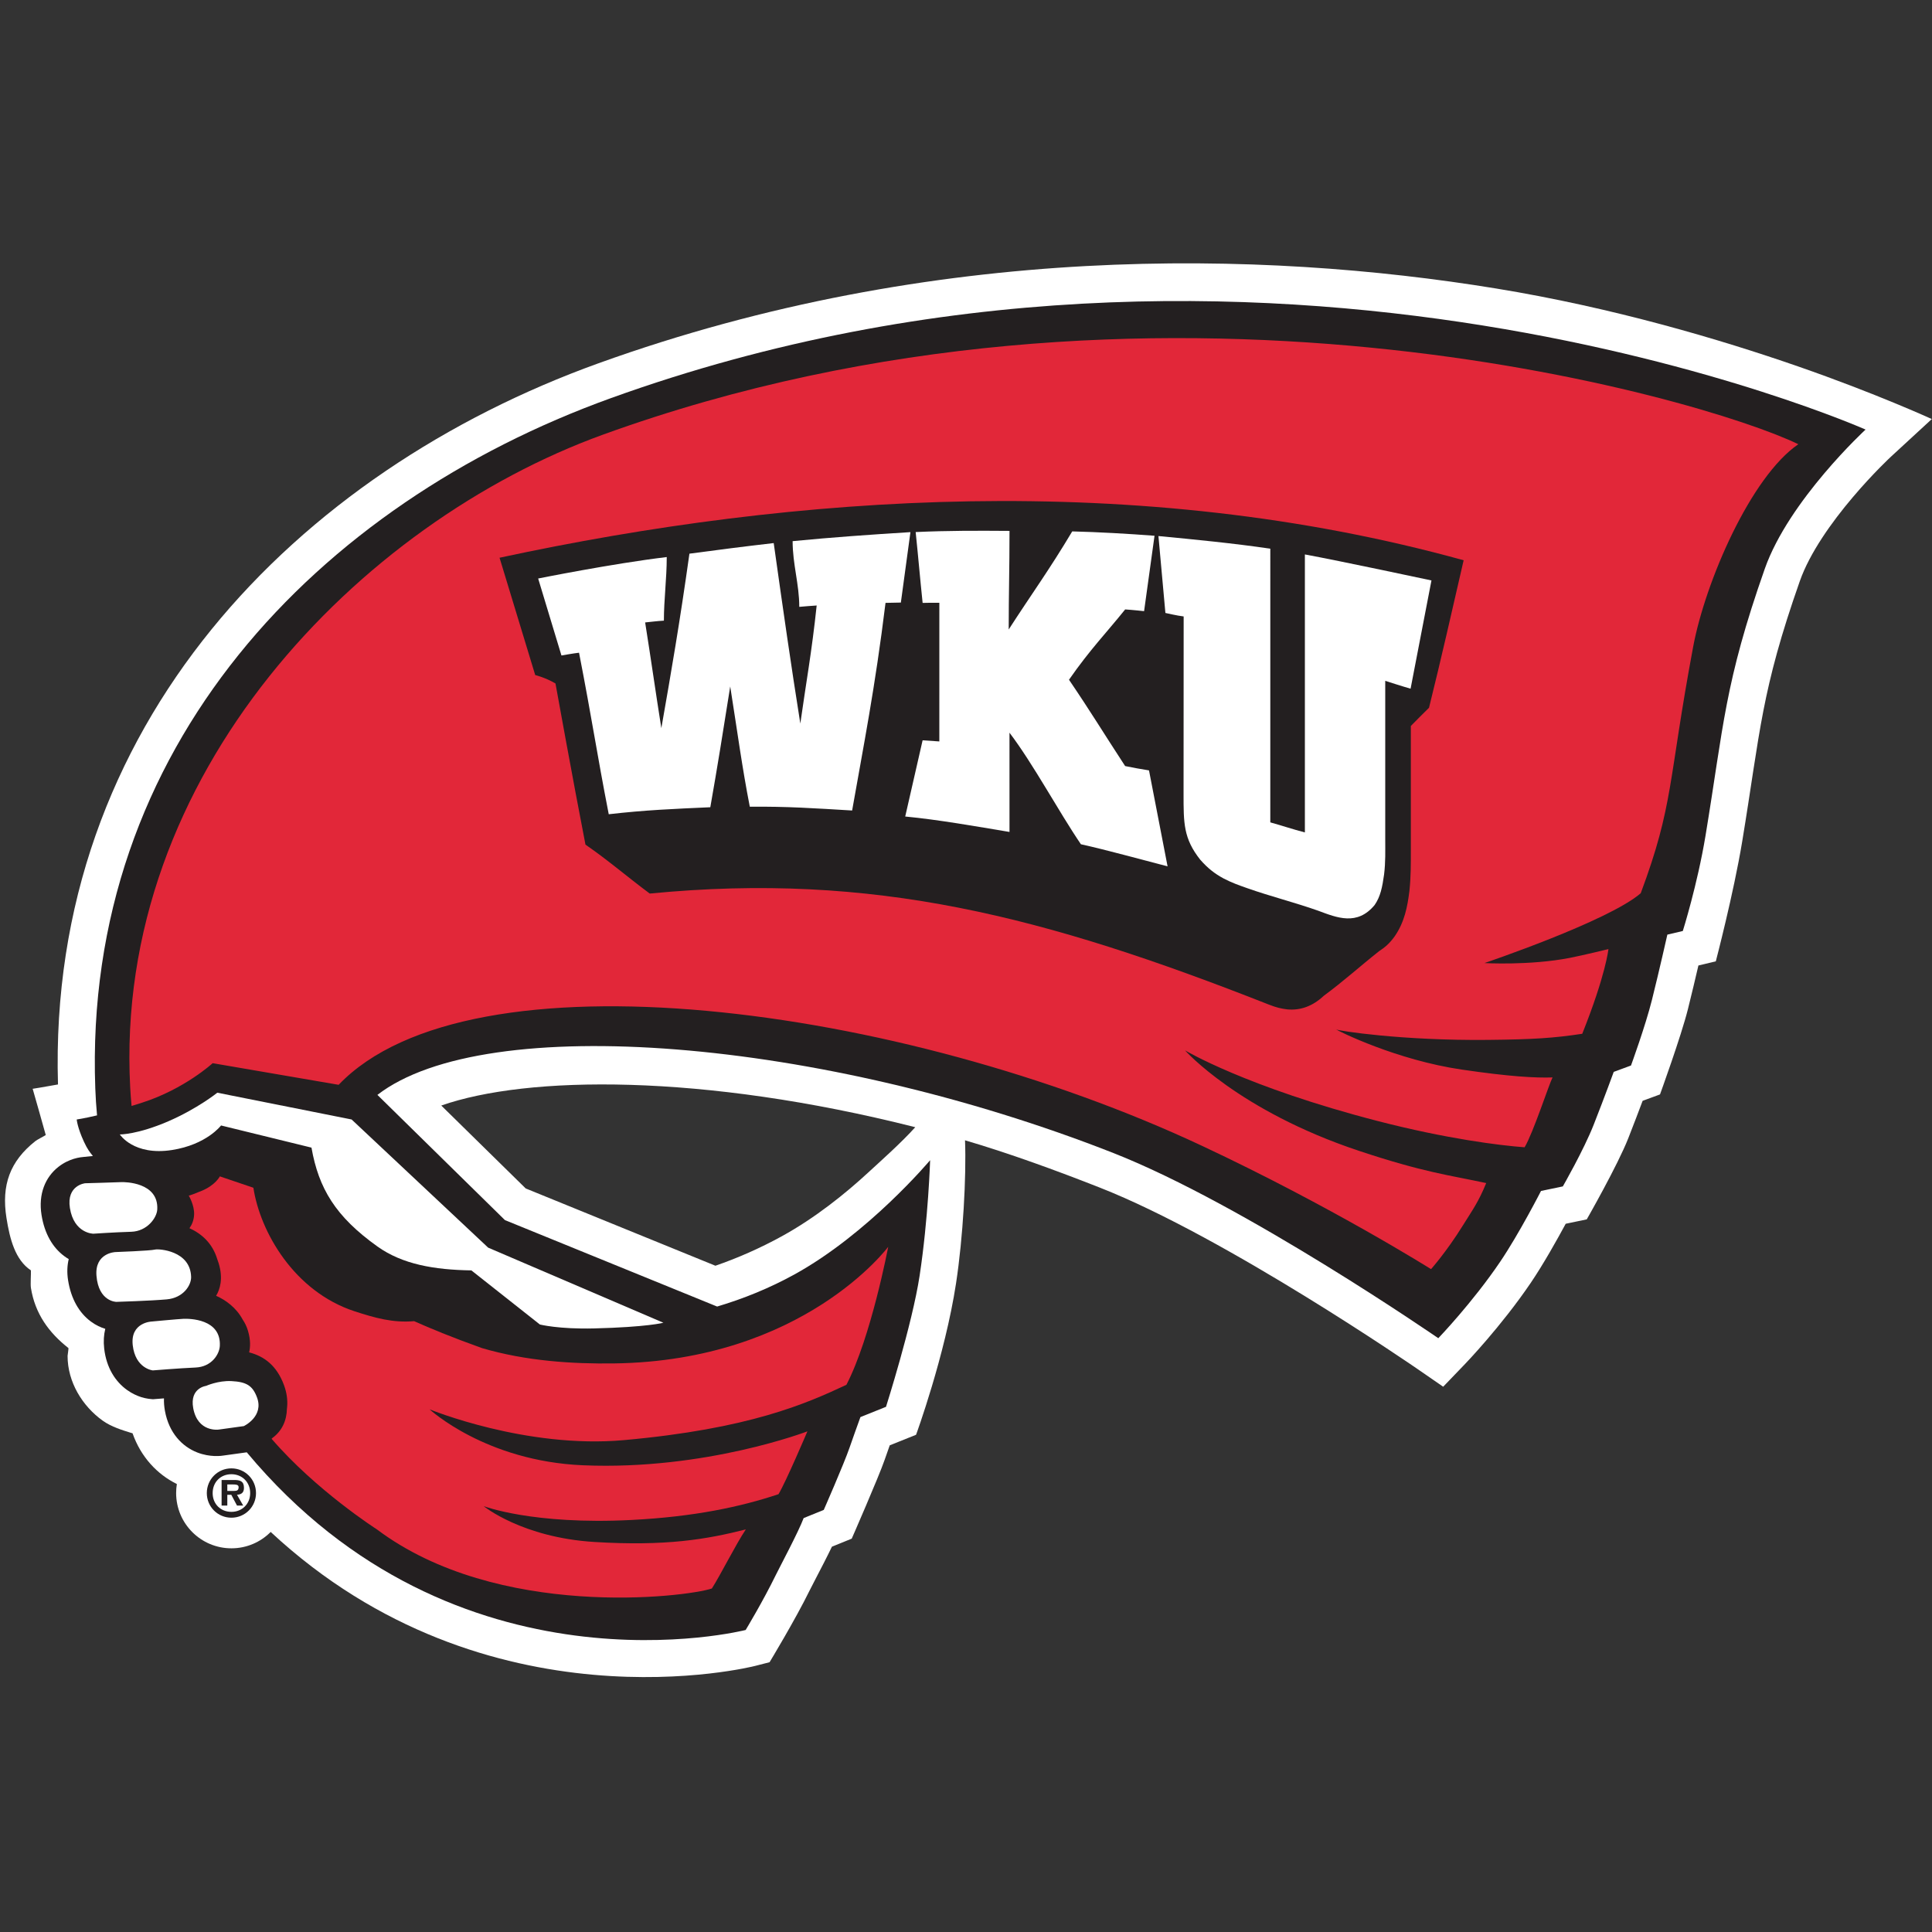
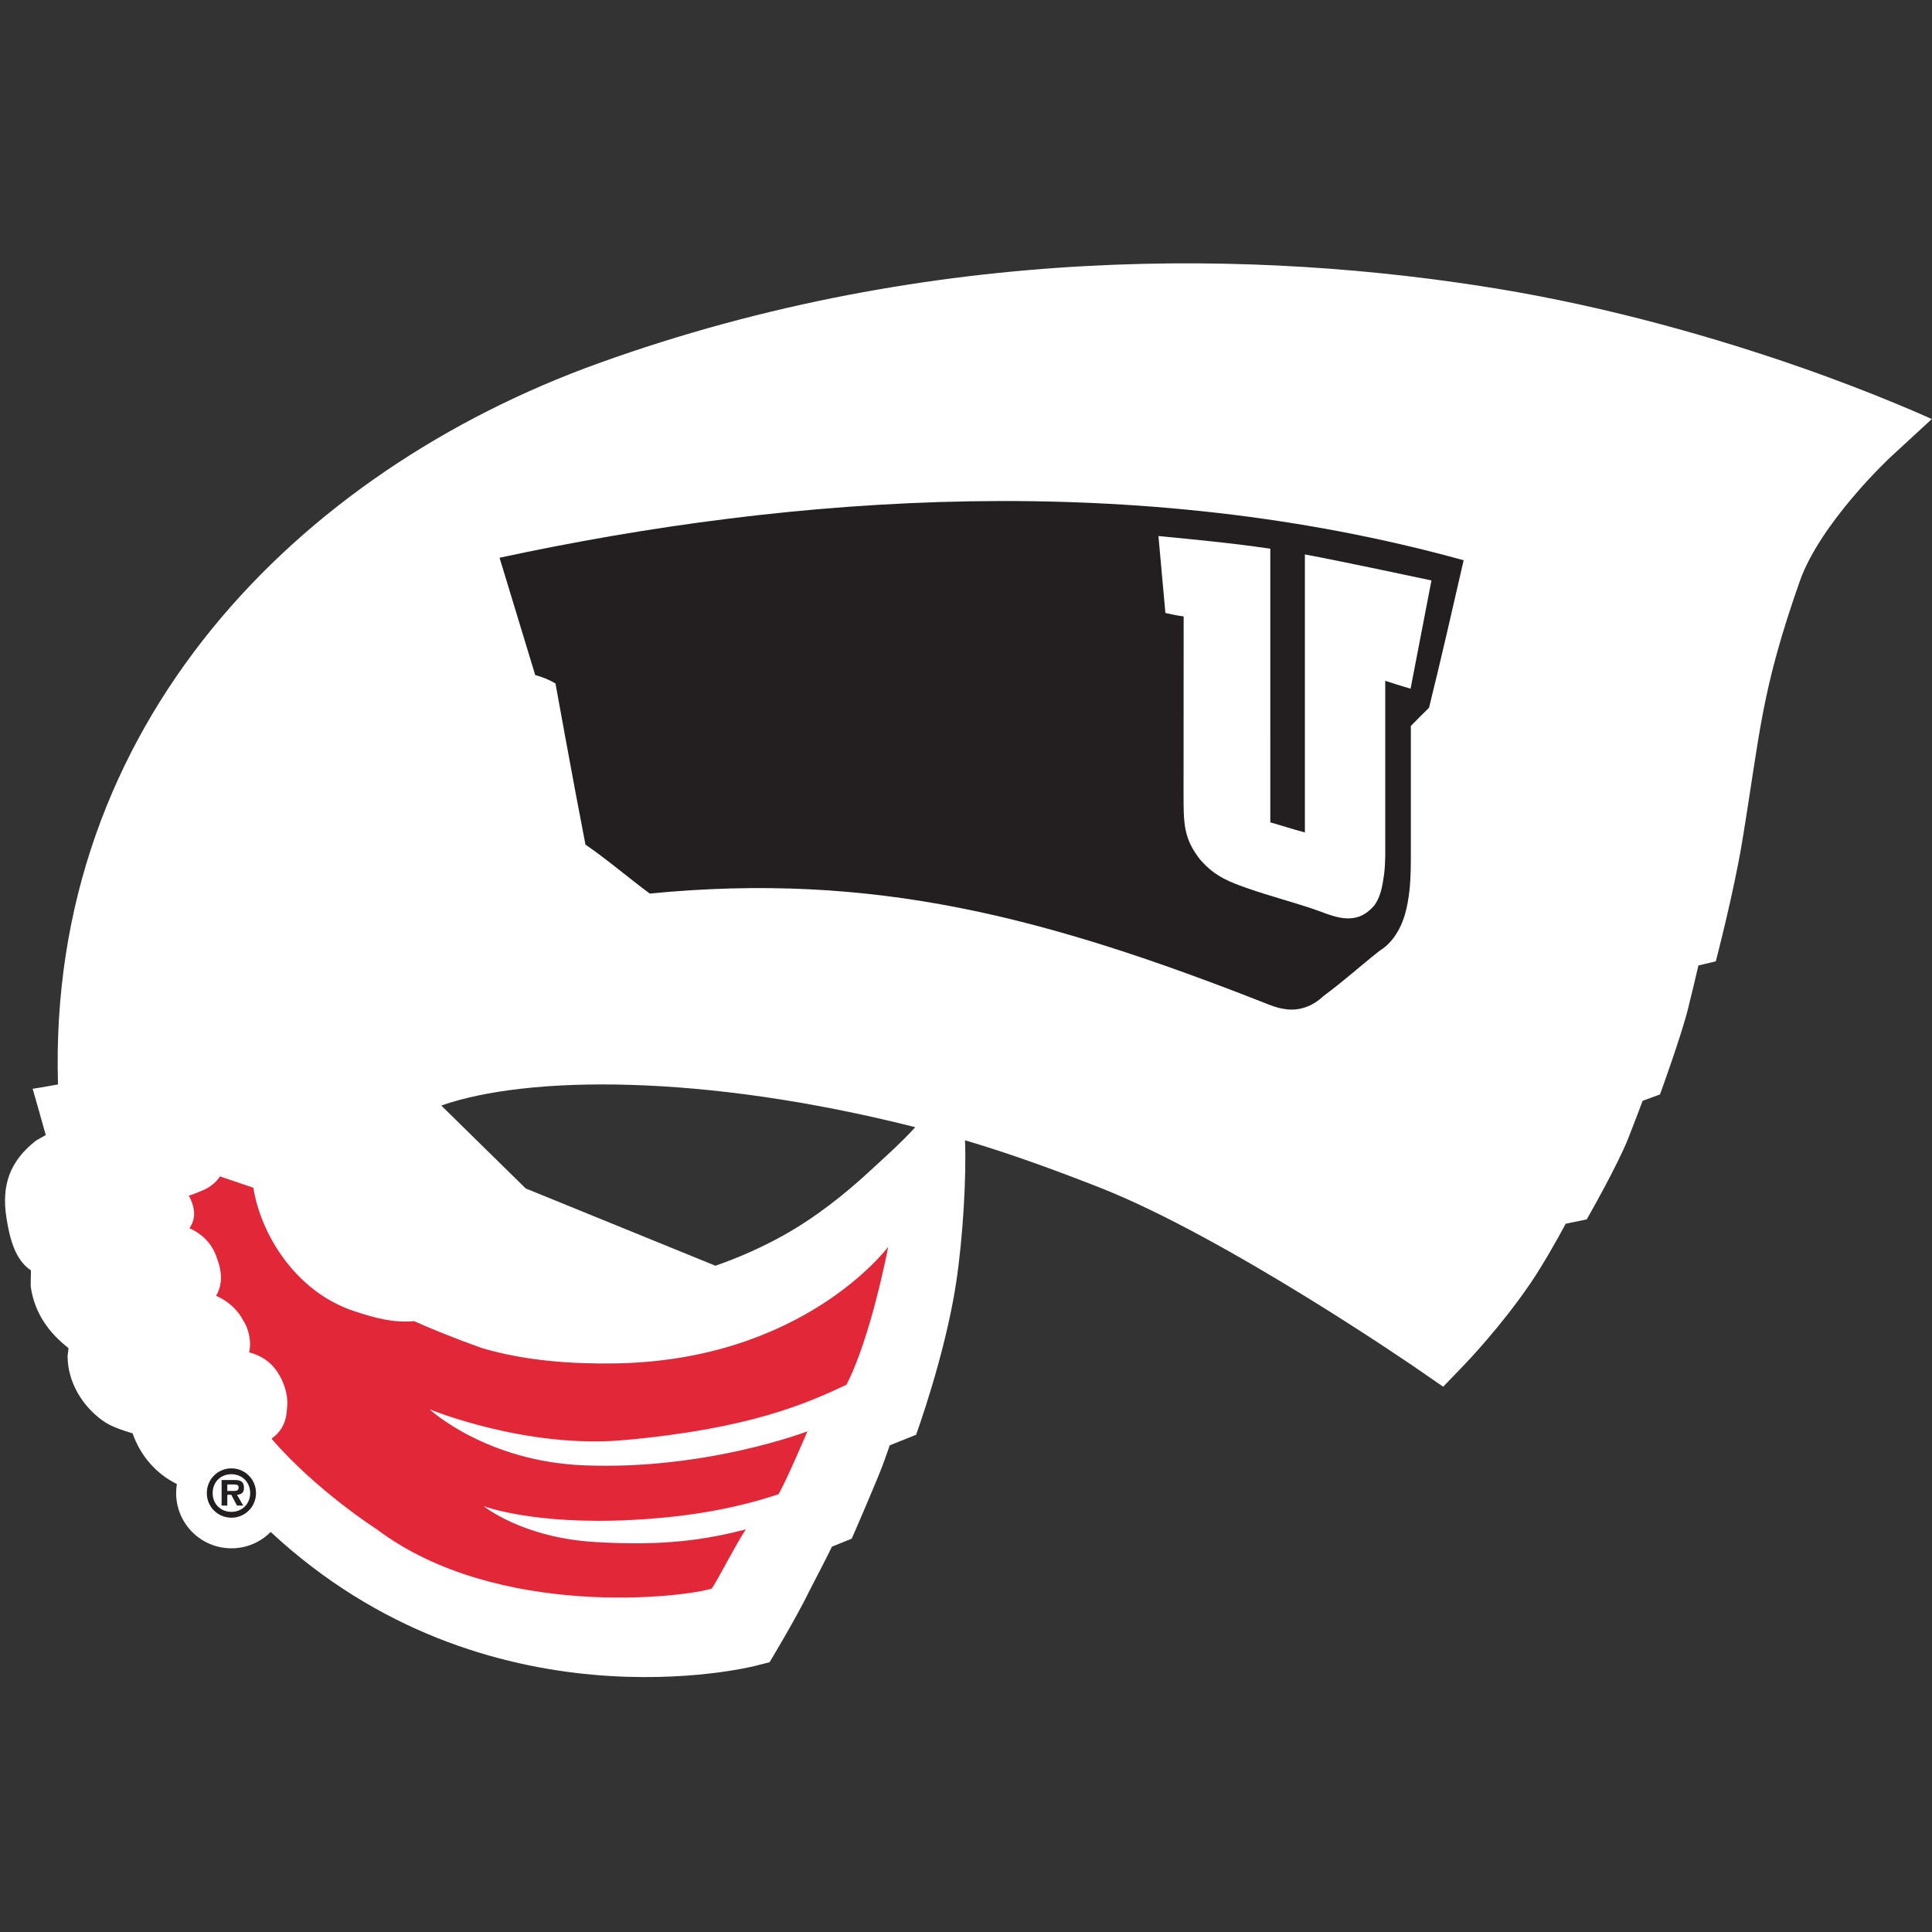
<svg xmlns="http://www.w3.org/2000/svg" width="200px" height="200px" viewBox="0 0 200 200" version="1.1">
  <rect x="0" y="0" width="200" height="200" fill="#333333" stroke="none" />
  <title>western-ky</title>
  <desc>Created with Sketch.</desc>
  <g id="western-ky" stroke="none" stroke-width="1" fill="none" fill-rule="evenodd">
    <g id="western-ky_BGL">
      <g id="western-ky" transform="translate(0, 27)">
        <g id="g10" transform="translate(100.087, 73.365) scale(-1, 1) rotate(-180) translate(-100.087, -73.365) translate(0.173, 0.118)">
          <g id="g12" transform="translate(0.312, 0)">
            <path d="M17.748,19.054 C17.748,19.371 17.774,19.682 17.824,19.986 C15.784,20.993 14.1,22.783 13.237,25.237 L12.969,25.317 C12.255,25.545 11.061,25.885 10.126,26.56 C8.047,28.058 6.511,30.536 6.511,33.247 C6.511,33.34 6.619,33.962 6.601,34.06 C4.582,35.645 3.142,37.612 2.715,40.296 C2.656,40.672 2.733,41.741 2.715,42.104 C1.089,43.188 0.532,45.337 0.185,47.526 C-0.356,50.933 0.547,53.4 3.167,55.478 C3.381,55.648 4.04,55.974 4.252,56.112 C4.206,56.322 2.896,60.901 2.896,60.901 C2.896,60.901 3.971,61.064 5.518,61.349 C4.411,98.625 30.342,124.789 61.458,136.001 C96.348,148.573 130.195,147.696 154.353,143.753 C166.497,141.771 177.592,138.478 185.651,135.68 C193.716,132.88 199.494,130.232 199.494,130.232 L195.244,126.315 C195.233,126.305 194.779,125.883 194.07,125.161 C193.342,124.418 192.352,123.366 191.293,122.114 C189.135,119.565 186.864,116.389 185.832,113.455 C183.83,107.762 182.804,103.863 182.056,100.018 C181.285,96.05 180.799,92.137 179.865,86.489 C178.982,81.145 177.135,74.096 177.135,74.096 L175.333,73.665 C175.03,72.36 174.635,70.693 174.25,69.152 C173.544,66.327 171.358,60.318 171.358,60.318 L169.559,59.655 C169.184,58.653 168.665,57.285 168.077,55.788 C166.965,52.958 163.775,47.383 163.775,47.383 L161.596,46.929 C160.712,45.291 159.291,42.751 157.989,40.828 C156.466,38.581 154.77,36.482 153.452,34.945 C152.13,33.403 151.186,32.424 151.179,32.416 L148.913,30.059 L146.222,31.916 C146.131,31.979 126.495,45.512 113.364,50.673 C108.82,52.46 103.94,54.241 99.414,55.569 C99.559,51.821 99.212,45.527 98.486,40.773 C97.336,33.247 94.346,25.085 94.346,25.085 L91.62,23.991 C91.431,23.459 91.248,22.941 91.095,22.496 C90.481,20.715 87.686,14.332 87.686,14.332 L85.635,13.499 C85.403,13.015 85.121,12.453 84.834,11.89 C84.19,10.627 83.503,9.33 83.301,8.916 C81.866,5.979 79.181,1.54 79.181,1.54 L77.658,1.15 C77.452,1.098 49.97,-5.848 27.536,15.025 C26.499,13.979 25.06,13.331 23.471,13.331 C20.31,13.331 17.748,15.893 17.748,19.054 Z M80.436,45.628 C83.902,47.528 87.058,50.077 89.383,52.225 C90.559,53.312 92.811,55.304 94.263,56.925 C72.183,62.51 54.086,62.278 45.195,59.167 L53.937,50.584 L73.574,42.584 C75.866,43.375 78.166,44.383 80.436,45.628 L80.436,45.628 L80.436,45.628 Z" id="path14" fill="#FFFFFF" fill-rule="nonzero" />
-             <path d="M81.701,41.652 C79.175,40.267 76.497,39.173 73.752,38.359 L51.784,47.309 L38.584,60.269 C49.8,68.944 84.533,66.139 114.772,54.252 C128.394,48.897 148.407,35.081 148.407,35.081 C148.407,35.081 151.944,38.761 154.805,42.985 C156.781,45.902 159.04,50.325 159.04,50.325 L161.298,50.795 C161.298,50.795 163.462,54.559 164.498,57.194 C165.673,60.185 166.568,62.651 166.568,62.651 L168.355,63.31 C168.355,63.31 169.849,67.402 170.519,70.085 C171.3,73.209 172.119,76.86 172.119,76.86 L173.719,77.236 C173.719,77.236 175.23,82.029 176.072,87.116 C177.953,98.502 178.039,102.887 182.204,114.73 C184.7,121.828 192.638,129.143 192.638,129.143 C192.638,129.143 130.322,156.787 62.723,132.386 C32.429,121.451 8.085,96.276 9.379,60.948 C9.413,60 9.475,59.069 9.561,58.149 C8.175,57.822 7.457,57.724 7.457,57.724 C7.457,57.724 7.515,56.916 8.201,55.43 C8.573,54.624 8.819,54.329 9.131,53.942 L8.147,53.843 C8.147,53.843 7.654,53.81 7.124,53.641 C6.711,53.51 6.132,53.268 5.557,52.815 C4.201,51.748 3.471,49.999 3.813,47.845 C4.123,45.89 4.974,44.465 6.162,43.581 C6.319,43.464 6.476,43.361 6.63,43.271 C6.471,42.617 6.435,41.884 6.563,41.078 C6.874,39.123 7.724,37.699 8.912,36.814 C9.446,36.416 9.974,36.185 10.413,36.052 C10.262,35.441 10.215,34.76 10.3,34.016 C10.531,31.993 11.477,30.579 12.657,29.729 C13.201,29.337 13.73,29.111 14.139,28.98 C14.398,28.897 14.672,28.843 14.882,28.812 C15.092,28.782 15.355,28.764 15.355,28.764 L16.489,28.853 C16.475,28.439 16.507,28.006 16.589,27.557 C17.008,25.273 18.362,23.874 19.921,23.259 C20.606,22.989 21.234,22.908 21.678,22.888 C22.258,22.862 22.63,22.933 22.63,22.933 L25.061,23.269 C46.775,-2.774 76.705,4.876 76.705,4.876 C76.705,4.876 78.479,7.805 79.845,10.604 C80.257,11.447 82.153,14.991 82.709,16.461 L84.791,17.307 C84.791,17.307 86.87,22.04 87.459,23.749 C87.776,24.669 88.217,25.897 88.586,26.915 L91.234,27.979 C91.234,27.979 93.952,36.526 94.715,41.561 C95.619,47.526 95.801,53.508 95.801,53.508 C95.801,53.508 89.389,45.867 81.701,41.652 L81.701,41.652" id="path16" fill="#231F20" fill-rule="nonzero" />
-             <path d="M34.571,61.313 C48.134,75.505 92.692,69.654 123.947,54.996 C137.381,48.696 147.655,42.231 147.655,42.231 C147.655,42.231 149.254,44.02 150.948,46.749 C151.966,48.389 152.554,49.153 153.367,51.141 C149.572,51.954 146.883,52.248 140.172,54.485 C127.701,58.642 122.188,64.878 122.188,64.878 C122.188,64.878 128.515,61.082 142.161,57.557 C149.213,55.736 154.728,55.038 157.343,54.846 C158.236,56.345 159.856,61.344 160.235,62.076 C158.442,62.017 155.81,62.16 150.837,62.889 C144.059,63.883 138.098,66.863 137.823,67.047 C138.027,66.913 144.601,65.872 153.548,65.962 C158.297,66.01 160.371,66.153 163.308,66.595 C165.755,72.711 166.019,75.361 166.019,75.361 C166.019,75.361 163.406,74.724 162.043,74.457 C157.886,73.644 153.186,73.915 153.186,73.915 C153.186,73.915 166.019,78.253 169.363,81.145 C172.798,90.363 172.172,92.63 174.785,106.63 C176.051,113.408 180.75,124.253 185.676,127.626 C175.857,132.406 118.679,149.182 61.932,128.617 C36.798,119.509 11.254,93.512 12.993,61.033 C13.026,60.416 13.072,59.779 13.135,59.122 C13.48,59.227 13.84,59.34 14.214,59.46 C18.624,60.875 21.53,63.552 21.53,63.552 L34.571,61.313 L34.571,61.313" id="path18" fill="#E22739" fill-rule="nonzero" />
            <path d="M23.046,19.272 L23.046,19.941 L23.618,19.941 C23.876,19.941 24.217,19.941 24.217,19.671 C24.217,19.336 24.05,19.272 23.754,19.272 L23.046,19.272 L23.046,19.272 Z M24.05,18.873 C24.519,18.906 24.77,19.105 24.77,19.593 C24.77,20.295 24.352,20.404 23.741,20.404 L22.455,20.404 L22.455,17.754 L23.046,17.754 L23.046,18.873 L23.458,18.873 L24.05,17.754 L24.693,17.754 L24.05,18.873 Z M23.471,17.105 C22.358,17.105 21.529,17.915 21.529,19.047 C21.529,20.192 22.358,21.002 23.471,21.002 C24.564,21.002 25.413,20.192 25.413,19.047 C25.413,17.915 24.564,17.105 23.471,17.105 Z M23.471,16.5 C24.885,16.5 26.017,17.639 26.017,19.047 C26.017,20.468 24.885,21.607 23.471,21.607 C22.05,21.607 20.924,20.468 20.924,19.047 C20.924,17.639 22.05,16.5 23.471,16.5 L23.471,16.5 L23.471,16.5 Z" id="path20" fill="#231F20" />
-             <path d="M15.21,36.807 C15.21,36.807 12.986,36.724 13.256,34.353 C13.532,31.934 15.33,31.748 15.33,31.748 C15.33,31.748 18.014,31.969 19.772,32.047 C21.41,32.121 22.224,33.401 22.271,34.279 C22.421,37.104 19.104,37.114 18.486,37.088 C17.975,37.066 15.21,36.807 15.21,36.807 L15.21,36.807" id="path22" fill="#FFFFFF" fill-rule="nonzero" />
            <path d="M20.848,30.146 C20.848,30.146 19.134,29.937 19.516,27.846 C19.983,25.299 22.158,25.623 22.158,25.623 L24.754,25.982 C24.754,25.982 26.861,26.974 26.118,28.958 C25.662,30.172 25.033,30.56 23.469,30.641 C22.101,30.711 20.848,30.146 20.848,30.146 L20.848,30.146" id="path24" fill="#FFFFFF" fill-rule="nonzero" />
            <path d="M11.456,43.998 C11.456,43.998 9.31,43.923 9.502,41.545 C9.719,38.85 11.561,38.843 11.561,38.843 C11.561,38.843 15.129,38.952 16.785,39.102 C18.486,39.257 19.322,40.552 19.299,41.43 C19.226,44.17 15.921,44.349 15.572,44.258 C15.078,44.129 11.456,43.998 11.456,43.998 L11.456,43.998" id="path26" fill="#FFFFFF" fill-rule="nonzero" />
            <path d="M8.323,51.122 C8.323,51.122 6.378,50.916 6.752,48.56 C7.173,45.911 9.177,45.899 9.177,45.899 C9.177,45.899 11.295,46.045 13.104,46.1 C14.743,46.151 15.748,47.534 15.795,48.411 C15.945,51.237 12.428,51.255 12.069,51.239 C11.189,51.2 8.323,51.122 8.323,51.122 L8.323,51.122" id="path28" fill="#FFFFFF" fill-rule="nonzero" />
            <path d="M31.759,54.81 L22.398,57.104 C22.398,57.104 20.91,55.12 17.314,54.562 C13.346,53.946 11.92,56.174 11.92,56.174 C11.92,56.174 13.738,56.15 16.942,57.538 C19.96,58.845 22.01,60.495 22.01,60.495 L35.913,57.724 L50.048,44.457 L68.19,36.681 C68.19,36.681 66.518,36.23 61.006,36.094 C57.346,36.003 55.403,36.5 55.403,36.5 L48.312,42.101 C44.468,42.163 41.178,42.724 38.579,44.581 C34.239,47.681 32.503,50.594 31.759,54.81 L31.759,54.81" id="path30" fill="#FFFFFF" fill-rule="nonzero" />
            <path d="M45.212,35.653 C44.202,36.054 43.263,36.452 42.385,36.846 C40.208,36.655 38.343,37.175 36.225,37.867 C29.964,39.912 26.442,46.092 25.746,50.657 L22.274,51.834 C22.274,51.834 21.82,50.922 20.382,50.334 C18.943,49.746 19.05,49.851 19.05,49.851 C19.05,49.851 19.655,48.857 19.608,47.867 C19.579,47.251 19.355,46.787 19.127,46.47 C20.364,45.908 21.512,44.928 22.012,43.242 C22.061,43.116 22.107,42.984 22.15,42.845 C22.642,41.237 22.281,40.126 21.886,39.472 C22.867,39.04 23.976,38.249 24.644,36.999 C24.865,36.676 25.053,36.293 25.188,35.839 C25.476,34.87 25.426,34.121 25.305,33.616 C26.905,33.199 28.165,32.22 28.904,30.251 C28.946,30.137 28.985,30.024 29.019,29.913 C29.258,29.138 29.301,28.415 29.216,27.759 C29.189,26.586 28.731,25.488 27.698,24.74 L27.628,24.67 C32.261,19.297 38.527,15.293 38.527,15.293 C51.011,5.915 70.474,8.261 73.208,9.172 C74.118,10.604 75.68,13.727 76.722,15.289 C72.709,14.268 68.453,13.53 61.038,13.988 C53.55,14.45 49.584,17.697 49.584,17.697 C49.584,17.697 54.66,15.745 64.878,16.265 C71.411,16.598 76.201,17.632 80.106,18.934 C80.887,20.235 83.099,25.441 83.099,25.441 C83.099,25.441 72.557,21.388 59.867,21.927 C49.754,22.357 43.988,27.719 43.988,27.719 C43.988,27.719 53.945,23.619 64.097,24.53 C77.074,25.695 82.969,28.305 87.134,30.257 C89.691,35.175 91.462,44.543 91.462,44.543 C91.462,44.543 82.709,32.73 63.056,32.47 C58.816,32.414 53.985,32.708 49.402,34.06 C47.928,34.588 46.562,35.105 45.298,35.612 L45.212,35.653 L45.212,35.653" id="path32" fill="#E22739" fill-rule="nonzero" />
            <path d="M142.285,75.153 C140.213,73.513 138.634,72.062 136.563,70.537 C135.397,69.438 134.117,68.993 132.763,69.122 C132.125,69.205 131.686,69.295 130.847,69.625 C107.682,78.75 89.939,83.37 66.776,81.111 C64.422,82.861 62.507,84.532 60.122,86.178 C58.83,92.811 57.02,102.852 57.018,102.859 C55.974,103.476 54.921,103.731 54.92,103.731 C53.648,107.881 52.513,111.685 51.228,115.875 C81.829,122.46 117.285,124.955 151.031,115.613 C149.809,110.308 148.736,105.534 147.446,100.345 C146.761,99.676 146.205,99.107 145.565,98.46 C145.565,94.138 145.565,90.006 145.565,85.643 C145.565,84.161 145.577,82.913 145.419,81.398 C145.215,79.734 144.903,78.137 143.882,76.669 C143.336,75.912 142.868,75.537 142.285,75.153 L142.285,75.153" id="path34" fill="#231F20" fill-rule="nonzero" />
            <path d="M119.436,118.12 C123.108,117.771 127.305,117.361 131.017,116.81 C131.017,106.95 131.016,98.472 131.016,88.48 C132.303,88.124 133.318,87.77 134.596,87.44 C134.596,97.397 134.596,106.328 134.596,116.217 C138.263,115.541 147.696,113.525 147.699,113.525 C146.948,109.651 146.281,106.147 145.538,102.319 C144.851,102.509 142.915,103.131 142.914,103.132 C142.914,97.604 142.914,92.331 142.914,86.761 C142.914,85.509 142.953,84.372 142.795,83.087 C142.611,81.775 142.422,80.797 141.812,79.919 C140.008,77.752 137.926,78.605 135.976,79.334 C133.558,80.19 131.007,80.826 128.607,81.676 C127.745,81.981 127.043,82.223 126.164,82.682 C125.281,83.163 124.568,83.699 123.754,84.627 C122.026,86.822 122.037,88.398 122.037,91.426 C122.037,97.928 122.047,103.37 122.047,109.798 C121.384,109.873 120.157,110.159 120.157,110.159 C119.917,112.897 119.675,115.387 119.436,118.12 L119.436,118.12" id="path36" fill="#FFFFFF" fill-rule="nonzero" />
-             <path d="M119.031,118.15 C118.655,115.47 118.327,113.025 117.951,110.346 C117.95,110.346 116.677,110.483 115.992,110.524 C114.052,108.109 112.349,106.369 110.177,103.246 C112.459,99.886 113.733,97.761 115.989,94.309 C116.675,94.17 117.753,93.965 118.46,93.86 C119.121,90.467 119.714,87.357 120.382,83.927 C117.745,84.607 114.042,85.634 111.41,86.215 C109.074,89.655 106.48,94.519 104.017,97.763 C104.017,94.214 104.018,91.105 104.018,87.489 C100.617,88.055 96.642,88.762 93.223,89.087 C93.847,91.799 94.4,94.269 95.023,96.973 C95.024,96.973 96.174,96.904 96.754,96.859 C96.754,101.879 96.756,106.204 96.756,111.213 C96.145,111.228 95.628,111.206 95.025,111.199 C94.759,113.725 94.568,116.024 94.304,118.534 C97.698,118.687 100.609,118.679 104.019,118.654 C104.019,114.505 103.936,112.351 103.936,108.449 C106.36,112.206 108.082,114.534 110.512,118.602 C113.171,118.536 116.328,118.359 119.031,118.15 L119.031,118.15" id="path38" fill="#FFFFFF" fill-rule="nonzero" />
-             <path d="M55.225,113.724 C55.228,113.724 62.892,115.269 68.536,115.946 C68.536,113.708 68.241,111.537 68.241,109.363 C67.425,109.312 67.093,109.255 66.3,109.178 C66.96,105.015 67.371,102.052 67.977,98.233 C69.021,104.168 69.88,109.141 70.884,116.296 C74.018,116.713 76.461,117.03 79.609,117.393 C80.629,110.149 81.385,104.877 82.364,98.71 C82.932,102.759 83.558,106.179 84.057,110.931 C83.171,110.86 83.113,110.874 82.255,110.791 C82.255,113.146 81.567,115.192 81.567,117.592 C85.68,117.993 89.636,118.269 93.763,118.526 C93.413,116.031 93.124,113.745 92.772,111.235 C92.772,111.235 91.835,111.21 91.184,111.203 C90.105,102.401 88.896,96.347 87.727,89.709 C83.892,89.939 80.932,90.14 77.134,90.101 C76.325,94.251 75.861,97.797 75.107,102.55 C74.344,97.722 73.779,94.212 73.046,90.047 C69.239,89.876 66.314,89.757 62.532,89.322 C61.259,95.858 60.844,98.921 59.457,106.043 C58.824,105.97 57.636,105.756 57.636,105.756 C56.8,108.482 56.065,110.983 55.225,113.724 L55.225,113.724" id="path40" fill="#FFFFFF" fill-rule="nonzero" />
          </g>
        </g>
      </g>
    </g>
  </g>
</svg>